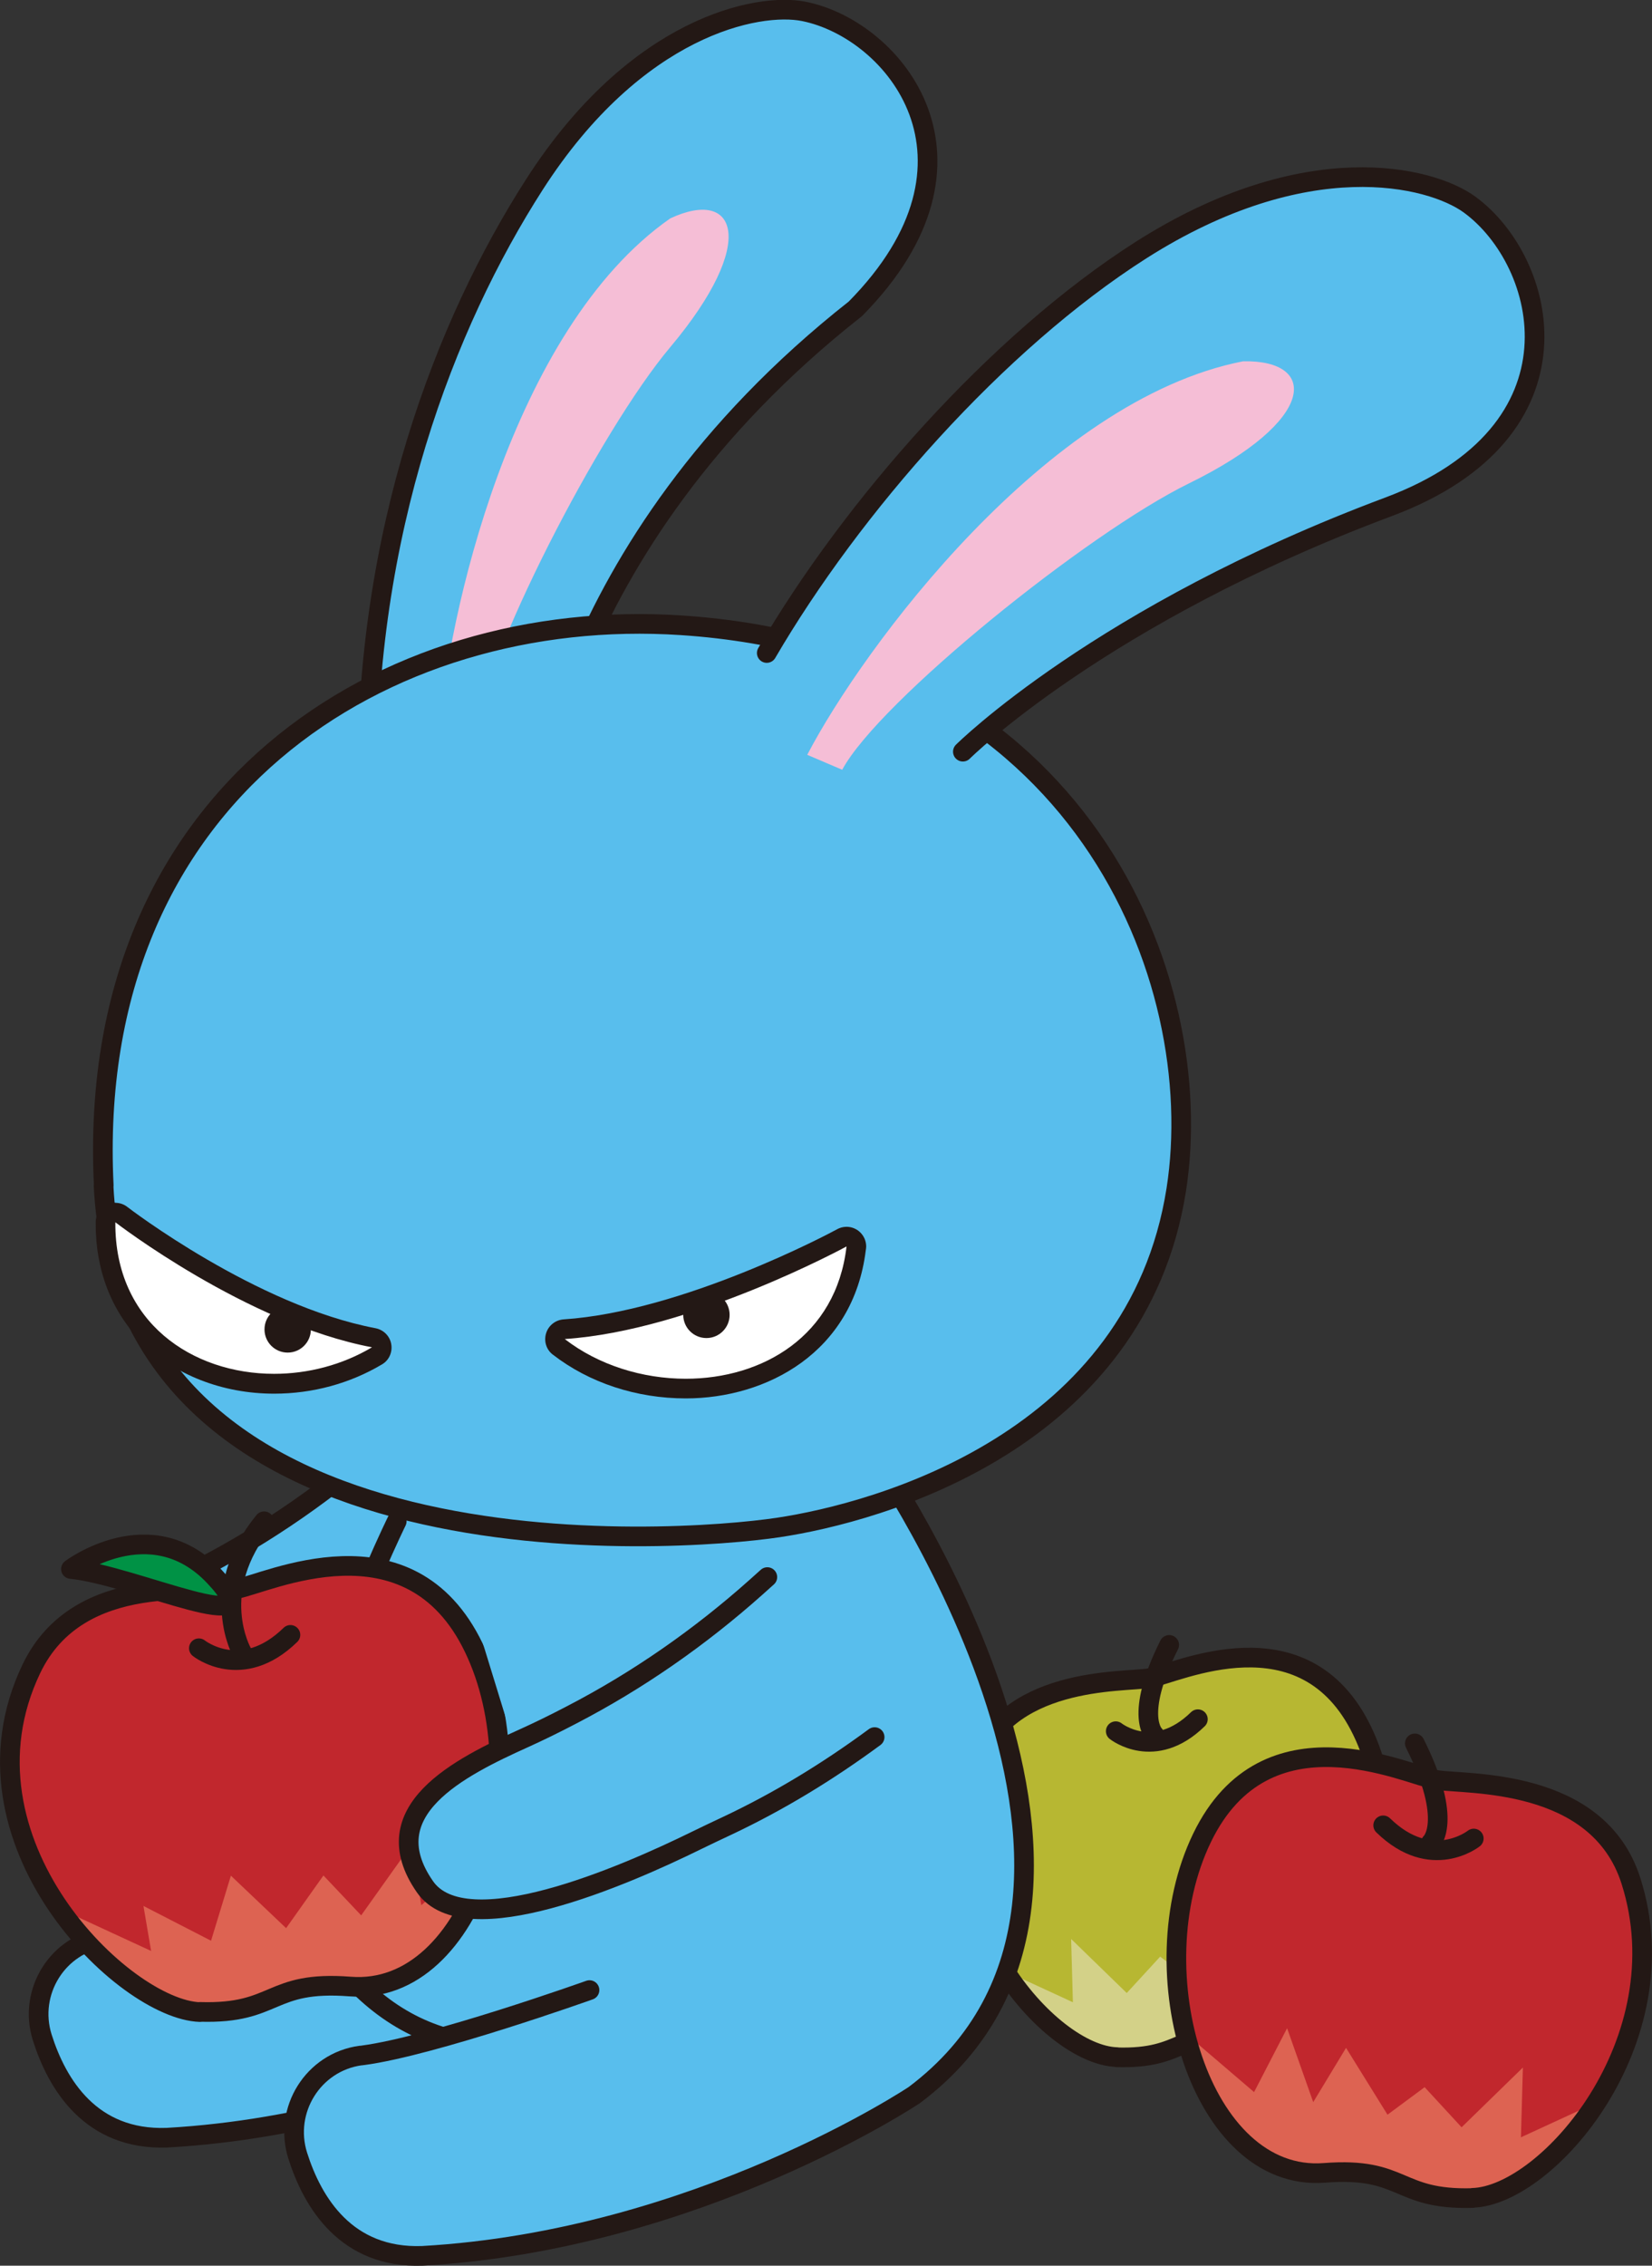
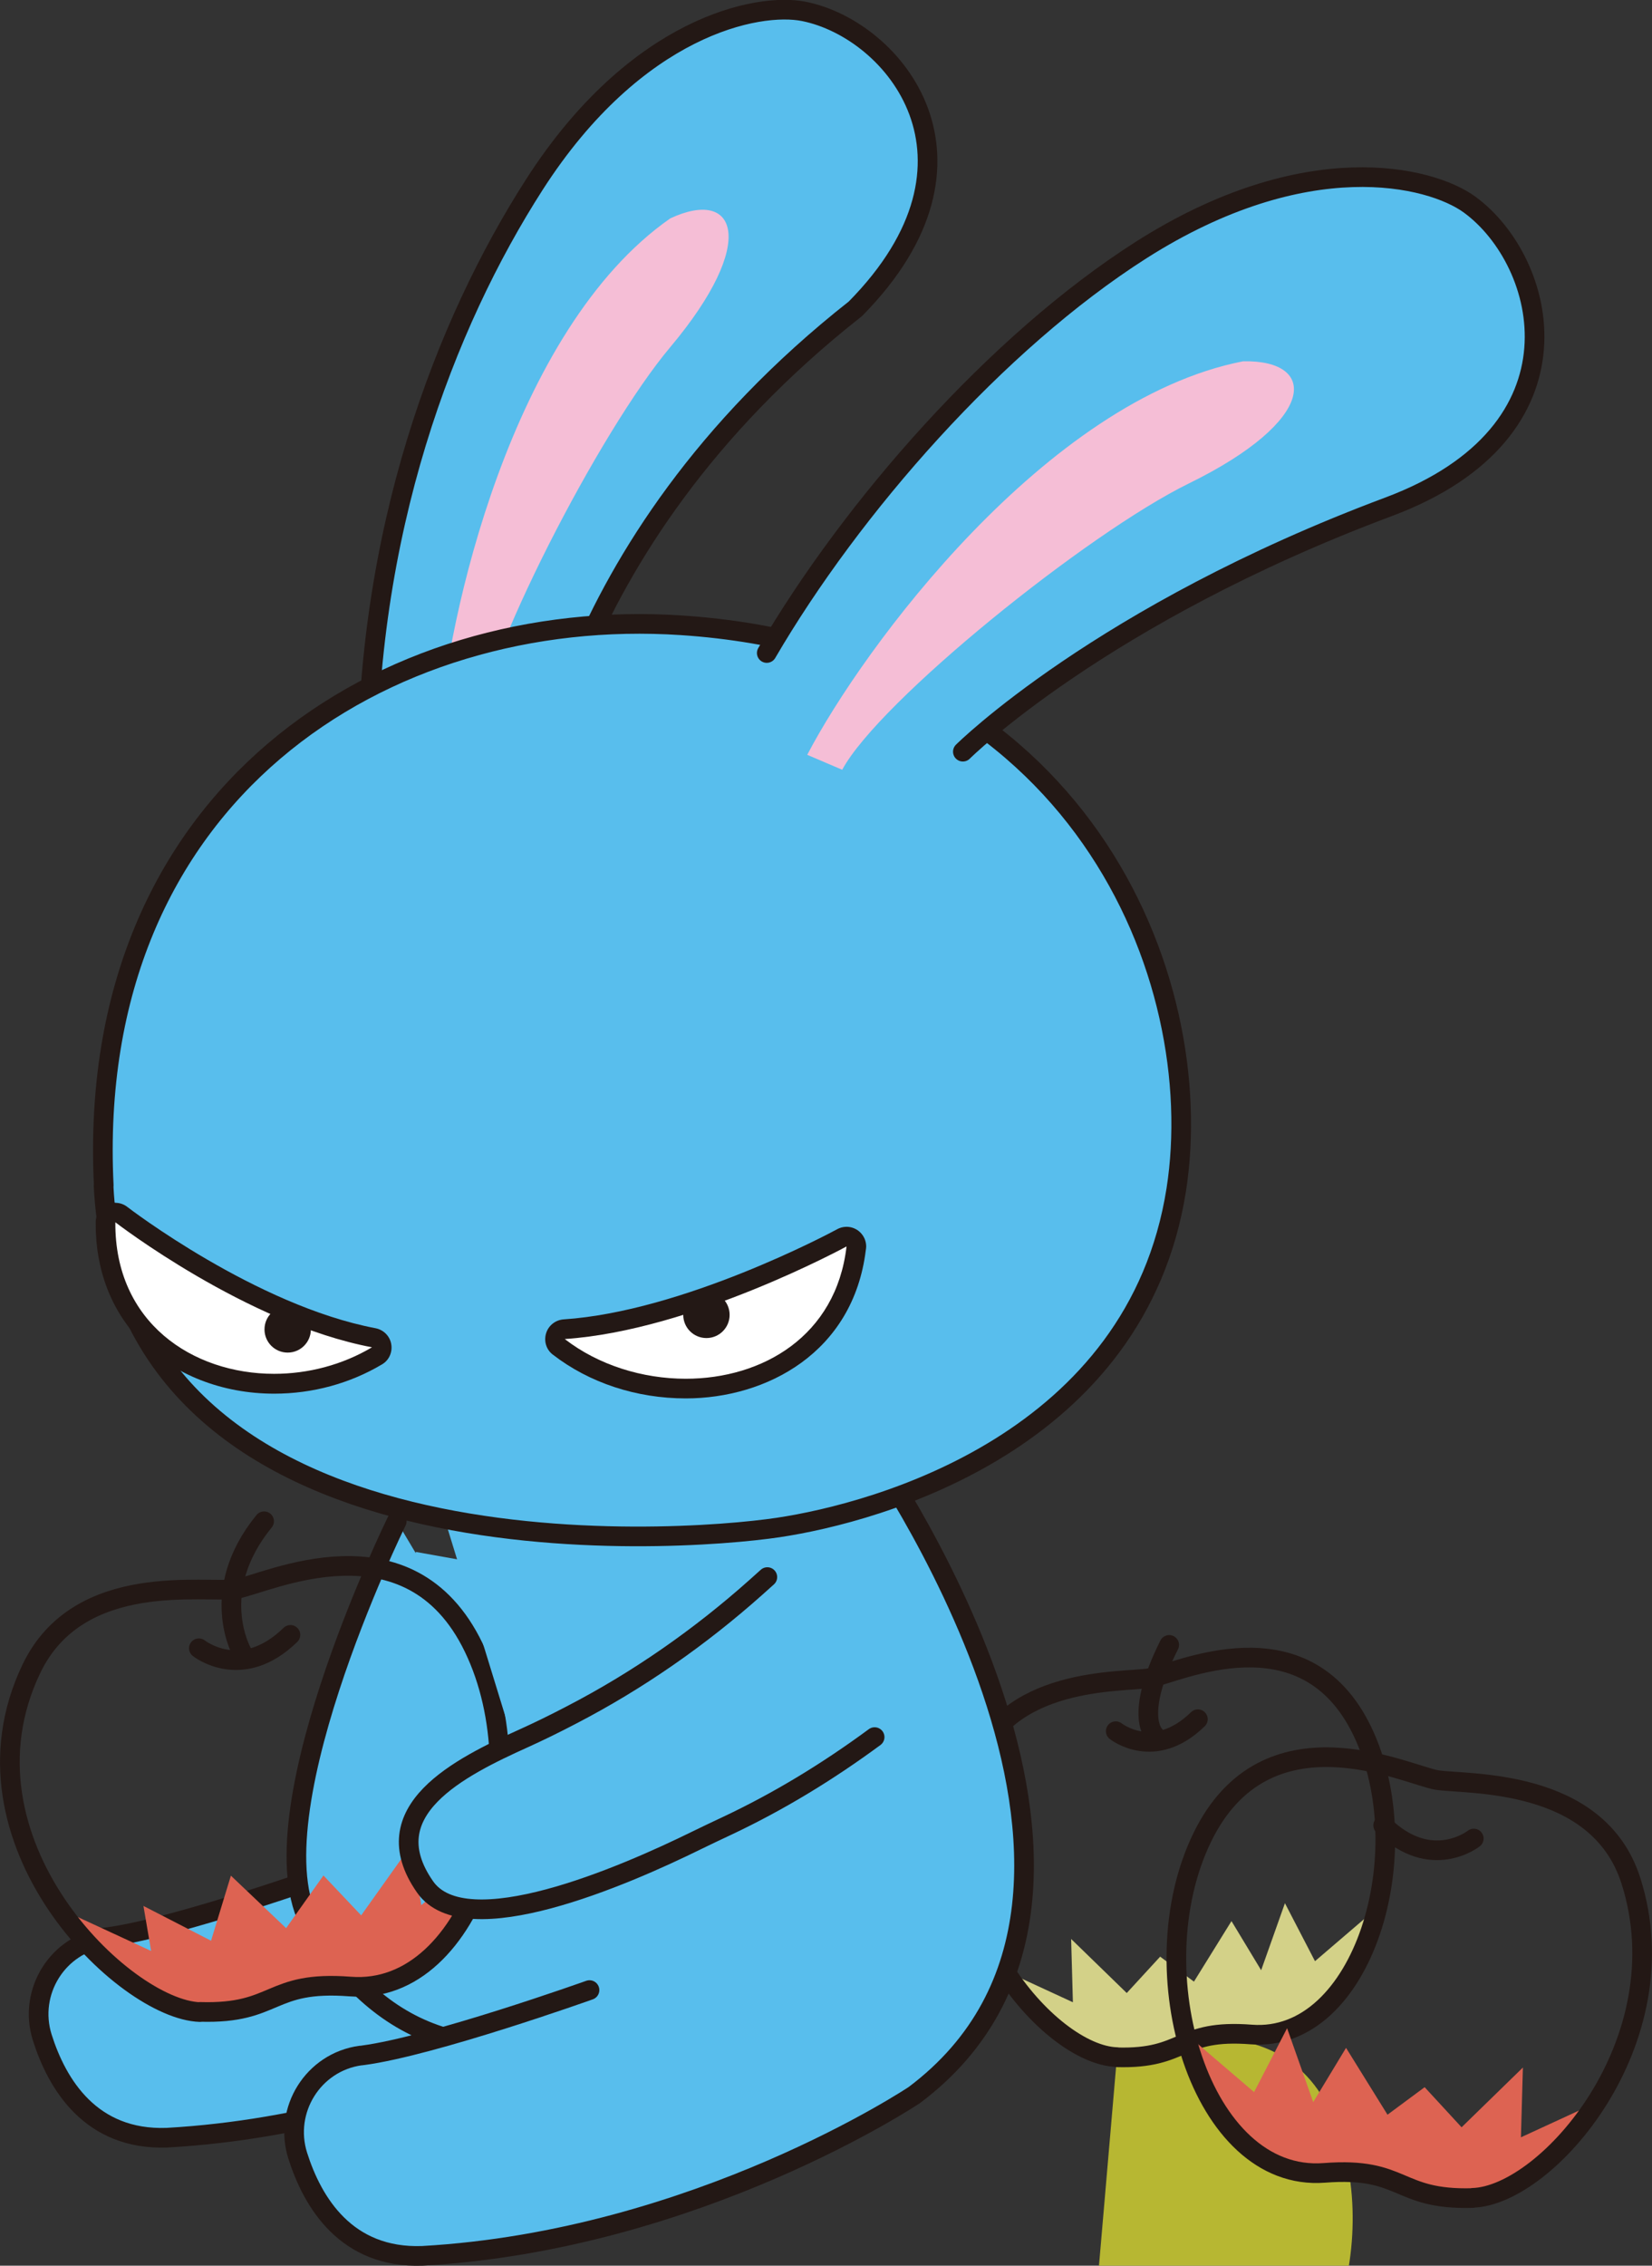
<svg xmlns="http://www.w3.org/2000/svg" id="_レイヤー_2" data-name="レイヤー 2" viewBox="0 0 84.07 115.26">
  <rect x="0" y="0" width="84.07" height="115.26" fill="#333333" stroke="none" />
  <defs>
    <style>
      .cls-1, .cls-2 {
        fill: #58beed;
      }

      .cls-3 {
        fill: #231815;
      }

      .cls-4 {
        fill: #fff;
      }

      .cls-5 {
        fill: #dd6352;
      }

      .cls-6 {
        fill: #d3d188;
      }

      .cls-2, .cls-7, .cls-8 {
        stroke: #231815;
        stroke-linecap: round;
        stroke-linejoin: round;
      }

      .cls-9 {
        fill: #c1272d;
      }

      .cls-10 {
        fill: #f5bed6;
      }

      .cls-7 {
        fill: #009245;
      }

      .cls-8 {
        fill: none;
      }

      .cls-11 {
        fill: #b7b732;
      }
    </style>
  </defs>
  <g id="_レイヤー_1-2" data-name="レイヤー 1">
    <g>
      <g>
-         <path class="cls-11" d="M56.84,104.65c-3.47-.1-10.74-8.22-6.86-15.98,1.81-3.63,7.15-3.07,8.52-3.3s7.86-3.44,10.82,2.68.07,15.89-5.64,15.45c-3.73-.29-3.31,1.26-6.84,1.16Z" />
+         <path class="cls-11" d="M56.84,104.65s7.86-3.44,10.82,2.68.07,15.89-5.64,15.45c-3.73-.29-3.31,1.26-6.84,1.16Z" />
        <path class="cls-6" d="M50.57,100l4.03,1.86-.09-3.22,2.83,2.75,1.7-1.85,1.72,1.27,1.91-3.08,1.51,2.5,1.21-3.41,1.53,2.95,3.07-2.63s-.68,3.01-2.53,4.83-4.01,1.34-5.93,1.66-2.15.99-3.75.99c-2.4,0-4.23-.65-7.21-4.63Z" />
        <path class="cls-8" d="M56.84,104.65c-3.47-.1-9.65-7.26-7.31-14.62,1.52-4.8,7.61-4.43,8.97-4.66s7.86-3.44,10.82,2.68.07,15.89-5.64,15.45c-3.73-.29-3.31,1.26-6.84,1.16Z" />
        <path class="cls-8" d="M56.78,88.07s1.96,1.56,4.18-.61" />
        <path class="cls-8" d="M58.75,88.26s-1.07-.95.75-4.58" />
      </g>
-       <path class="cls-2" d="M25.64,80.89h0c-2.36,1.74-4.88,3.28-7.54,4.53-.51.24-1.02.48-1.53.73-3.7,1.82-11.75,5.31-13.81,2.36-2.7-3.87,1.75-6.08,5.05-7.57.75-.34,1.57-.74,2.39-1.17,3.4-1.76,6.55-3.96,9.4-6.5l.58-.52" />
      <polygon class="cls-1" points="31.01 102.08 20.69 90.97 21.16 78.95 30.21 80.57 40.2 99.19 31.01 102.08" />
      <path class="cls-2" d="M33.53,100.57s-11.06,7.39-25.03,8.18c-3.87.14-5.59-2.7-6.35-5.1-.73-2.32.79-4.76,3.2-5.09.03,0,.07,0,.11-.01,3.56-.47,11.54-3.32,11.54-3.32" />
      <path class="cls-2" d="M20.19,77.39s-7.7,15.66-4.19,20.84,8,8,19,4" />
      <g>
-         <path class="cls-9" d="M10.18,102.36c-3.87-.12-12.76-8.71-8.59-17.45,2.42-5.08,8.92-3.82,10.45-4.08,1.53-.26,8.78-3.84,12.07,2.99,3.32,6.88.07,17.74-6.29,17.24-4.16-.32-3.69,1.41-7.64,1.29Z" />
        <path class="cls-5" d="M3.19,97.17l4.5,2.08-.39-2.29,3.44,1.77,1.01-3.31,2.81,2.67,1.9-2.68,1.92,2.03,2.54-3.57.52,3.05,3.43-2.94s-.75,3.36-2.83,5.4c-2.07,2.03-4.47,1.49-6.61,1.85s-2.4,1.1-4.19,1.1c-2.67,0-4.72-.73-8.05-5.16Z" />
        <path class="cls-8" d="M10.18,102.36c-3.87-.12-12.76-8.71-8.59-17.45,2.42-5.08,8.92-3.82,10.45-4.08,1.53-.26,8.78-3.84,12.07,2.99,3.32,6.88.07,17.74-6.29,17.24-4.16-.32-3.69,1.41-7.64,1.29Z" />
        <path class="cls-8" d="M10.12,83.85s2.18,1.74,4.66-.68" />
        <path class="cls-8" d="M12.32,84.07s-1.79-3.12,1.12-6.68" />
-         <path class="cls-7" d="M3.61,79.82s4.05-3.05,7.29.37c3.24,3.42-4.08-.06-7.29-.37Z" />
      </g>
      <path class="cls-2" d="M22,75.23l22-2s16.43,22.92,2.53,33.35c0,0-11.06,7.39-25.03,8.18-3.87.14-5.59-2.7-6.35-5.1-.73-2.32.79-4.76,3.2-5.09.03,0,.07,0,.11-.01,3.56-.47,11.54-3.32,11.54-3.32" />
      <path class="cls-2" d="M44.51,88.37h0c-2.36,1.74-4.88,3.28-7.54,4.53-.51.24-1.02.48-1.53.73-3.7,1.82-11.75,5.31-13.81,2.36-2.7-3.87,1.75-6.08,5.05-7.57.75-.34,1.57-.74,2.39-1.17,3.4-1.76,6.55-3.96,9.4-6.5l.58-.52" />
      <g>
        <path class="cls-2" d="M27.14,42.32s.82-14.36,16.39-26.61c7.45-7.54,2.01-14.2-2.62-15.13-2.34-.47-8.53.74-13.71,8.8-4.55,7.09-8.64,17.68-8.51,30.75" />
        <path class="cls-10" d="M24.21,37.41l-1.87.02c.38-5.89,3.68-20.68,11.77-26.32,3.35-1.57,4.52,1.17,0,6.55-3.59,4.26-9.61,15.96-9.89,19.75Z" />
        <path class="cls-2" d="M5.27,60.31c1,20.23,29.17,18.17,34.32,17.4s18.26-4.41,20.27-17.19c1.68-10.73-4.86-27.37-25.19-28.71-15.08-1-30.37,8.56-29.39,28.5Z" />
        <g>
          <path class="cls-4" d="M13.95,70.39c-2.49,0-4.82-.9-6.38-2.48-1.45-1.47-2.21-3.45-2.2-5.74,0-.19.11-.36.28-.45.07-.03.14-.05.22-.05.11,0,.22.04.31.1.07.05,6.65,5.09,12.84,6.27.2.04.36.2.4.4.04.2-.06.41-.24.52-1.56.93-3.37,1.42-5.24,1.42Z" />
          <path class="cls-3" d="M5.87,62.18s6.67,5.15,13.06,6.36c-1.51.9-3.26,1.35-4.98,1.35-4.15,0-8.12-2.61-8.08-7.71M5.87,61.18c-.15,0-.3.03-.44.1-.34.17-.56.51-.56.89-.02,2.42.79,4.53,2.34,6.1,1.66,1.67,4.11,2.63,6.74,2.63,1.96,0,3.86-.52,5.49-1.49.36-.21.54-.62.47-1.03-.07-.41-.39-.73-.8-.81-6.08-1.15-12.57-6.12-12.63-6.17-.18-.14-.39-.21-.61-.21h0Z" />
        </g>
        <circle class="cls-3" cx="14.64" cy="67.63" r="1.18" />
        <g>
          <path class="cls-4" d="M34.9,70.64c-2.36,0-4.72-.78-6.46-2.13-.16-.13-.23-.34-.17-.54.06-.2.24-.34.45-.35,6.3-.41,14.05-4.61,14.13-4.65.08-.04.16-.06.24-.06.1,0,.2.03.28.08.15.1.24.29.22.47-.61,5.3-5.05,7.18-8.67,7.18h0Z" />
          <path class="cls-3" d="M43.08,63.41h0M43.08,63.41c-.53,4.57-4.29,6.73-8.18,6.73-2.2,0-4.44-.69-6.16-2.02,6.49-.43,14.34-4.71,14.34-4.71M43.08,62.41h0c-.18,0-.35.05-.49.13-.36.2-7.84,4.18-13.91,4.58-.41.03-.77.31-.89.71-.12.4.01.83.34,1.08,1.86,1.44,4.26,2.23,6.77,2.23,4.11,0,8.52-2.33,9.16-7.54.01-.06.02-.12.02-.19,0-.55-.45-1-1-1h0ZM43.08,64.41h0,0Z" />
        </g>
        <circle class="cls-3" cx="35.95" cy="66.89" r="1.18" />
        <path class="cls-2" d="M39.02,33.22c4.33-7.42,11.69-15.81,19.05-20.5,8.38-5.33,14.72-3.77,16.72-2.31,3.95,2.89,6.17,11.52-4.12,15.37-14.66,5.48-21.67,12.46-21.67,12.46" />
        <path class="cls-10" d="M42.86,39.16l-1.78-.76c2.83-5.43,12.15-18.06,22.18-20.02,3.83-.08,3.8,3-2.75,6.21-5.19,2.54-15.79,11.1-17.65,14.57Z" />
      </g>
      <g>
-         <path class="cls-9" d="M74.94,111.81c3.82-.11,11.84-9.07,7.56-17.62-2-4-7.89-3.39-9.4-3.64-1.51-.26-8.67-3.8-11.93,2.95-3.28,6.79-.07,17.52,6.22,17.04,4.11-.32,3.65,1.39,7.55,1.28Z" />
        <path class="cls-5" d="M81.85,106.68l-4.45,2.05.1-3.55-3.12,3.04-1.88-2.04-1.89,1.4-2.11-3.4-1.67,2.76-1.33-3.76-1.68,3.25-3.39-2.9s.74,3.32,2.79,5.33,4.42,1.47,6.53,1.83,2.37,1.09,4.14,1.09c2.64,0,4.66-.72,7.95-5.1Z" />
        <path class="cls-8" d="M74.94,111.81c3.82-.11,10.64-8.01,8.06-16.12-1.68-5.3-8.39-4.89-9.9-5.14-1.51-.26-8.67-3.8-11.93,2.95-3.28,6.79-.07,17.52,6.22,17.04,4.11-.32,3.65,1.39,7.55,1.28Z" />
        <path class="cls-8" d="M75,93.53s-2.16,1.72-4.61-.67" />
-         <path class="cls-8" d="M72.82,93.74s1.18-1.05-.82-5.05" />
      </g>
    </g>
  </g>
</svg>